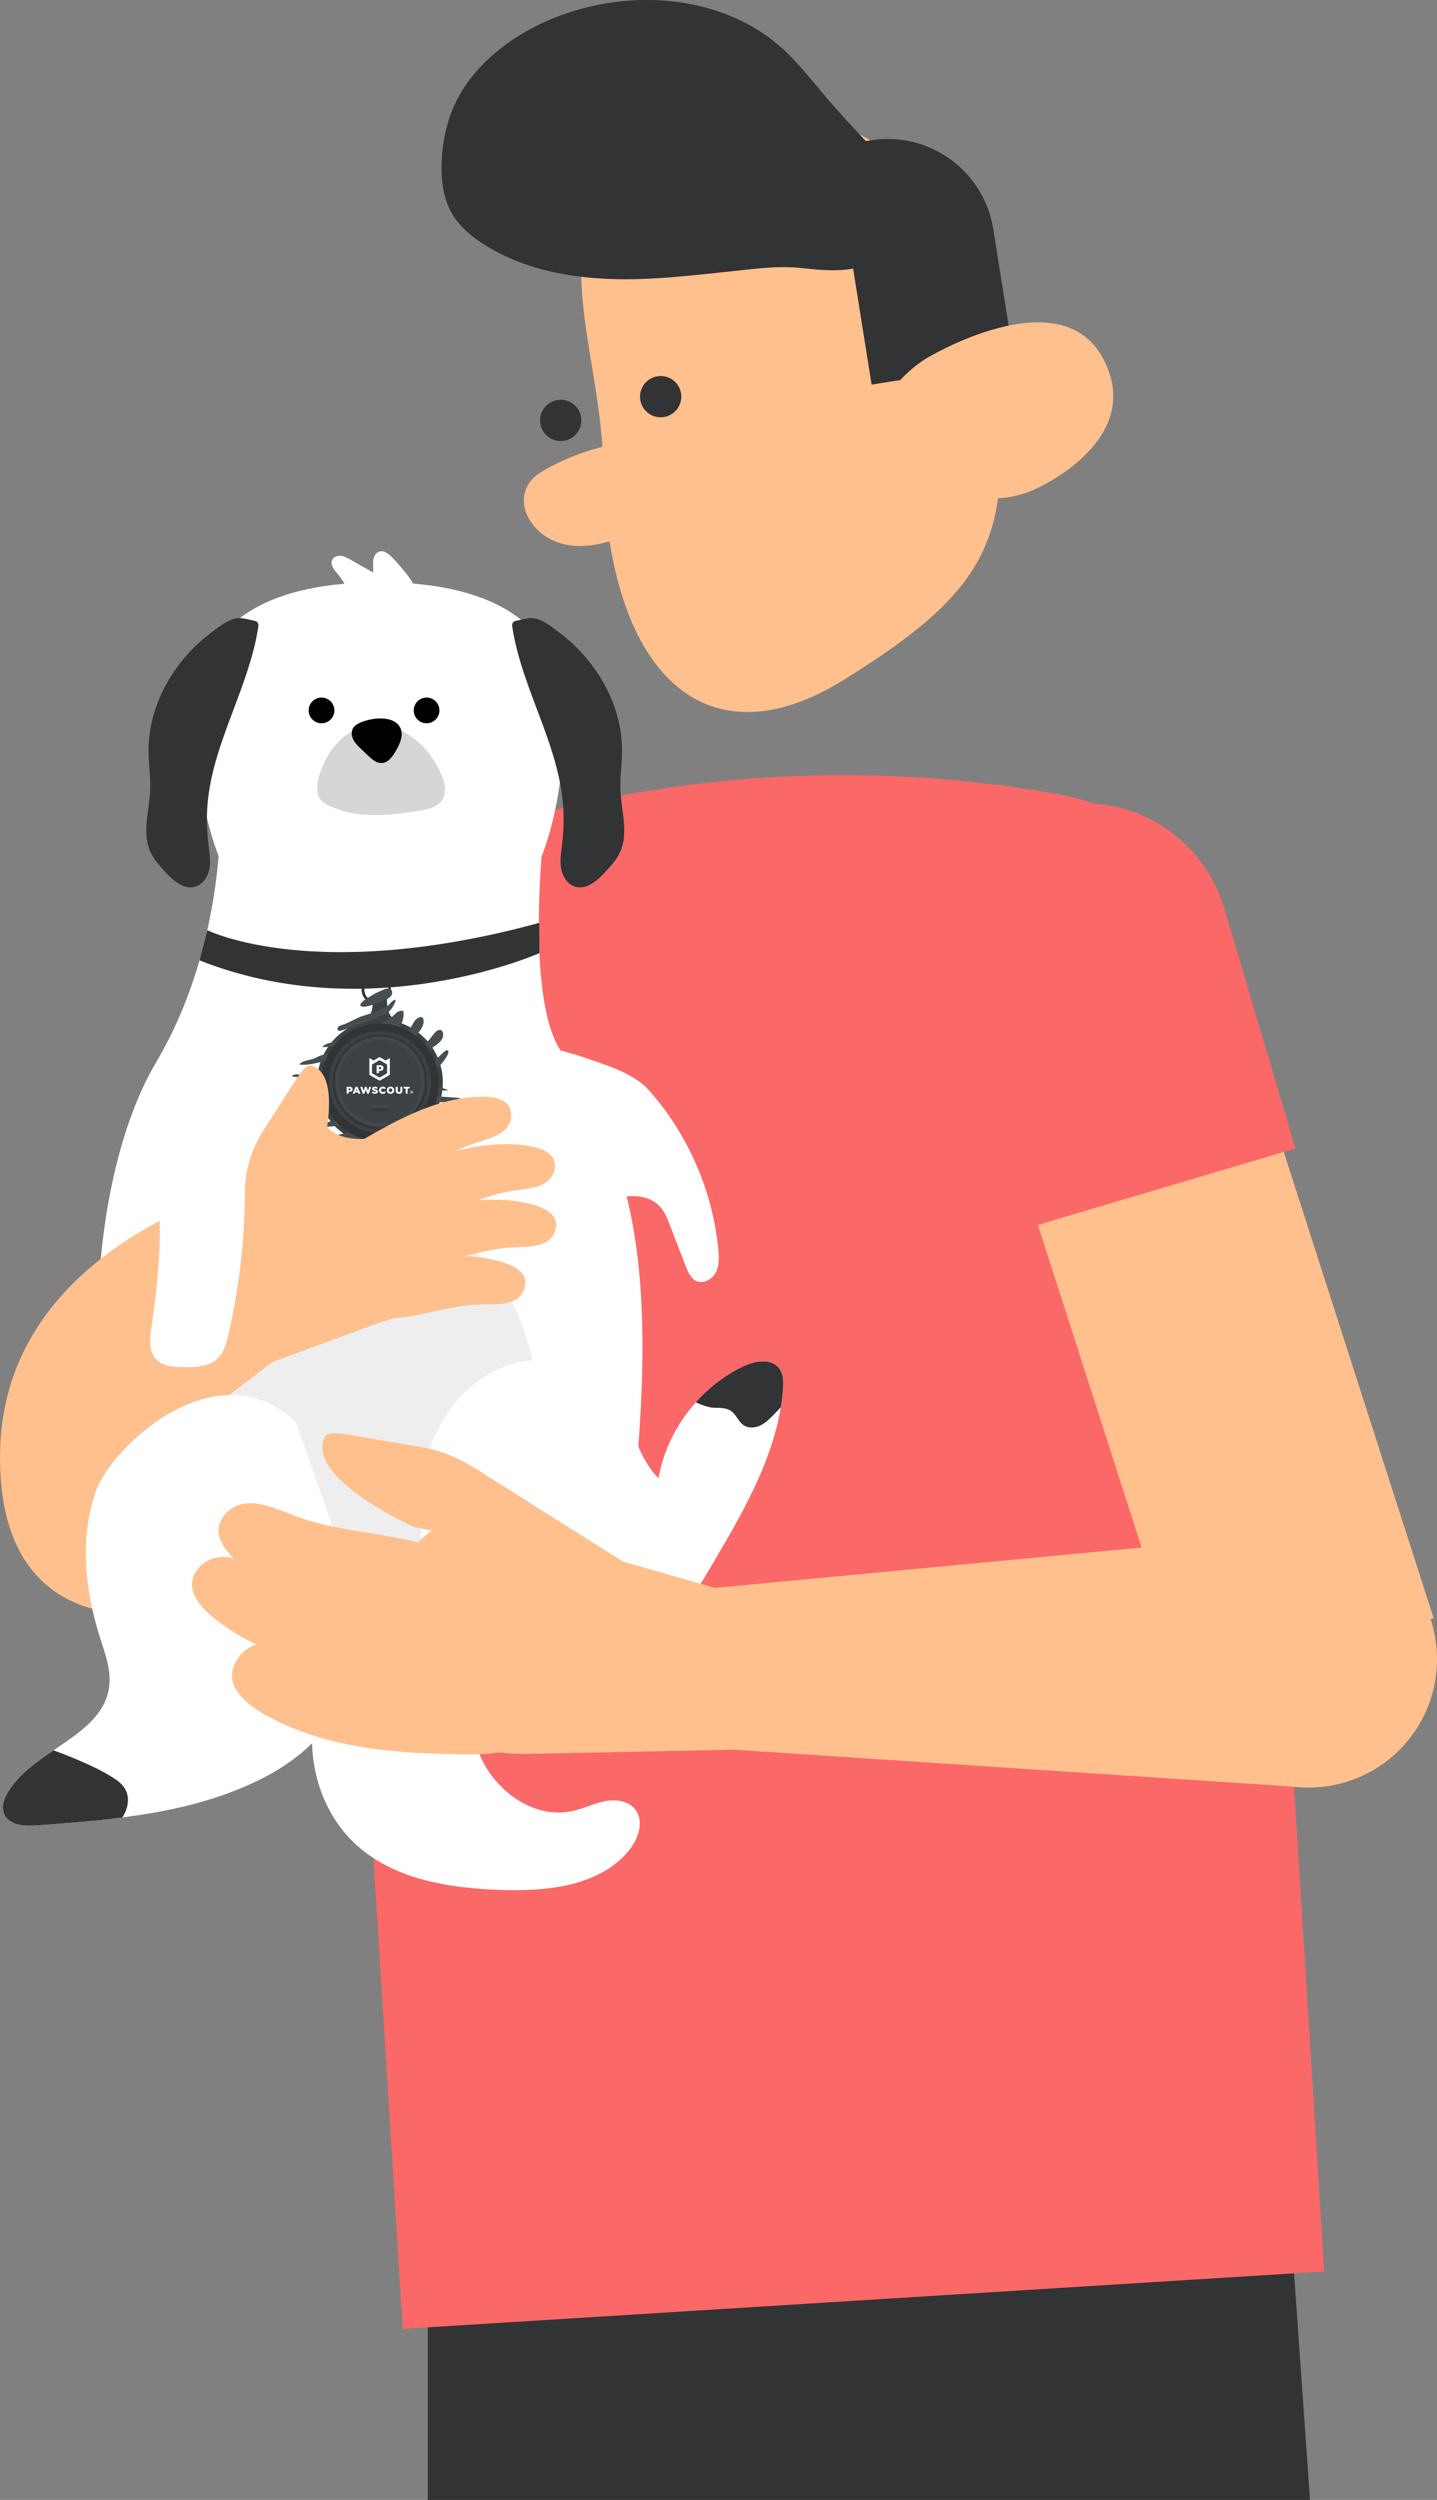
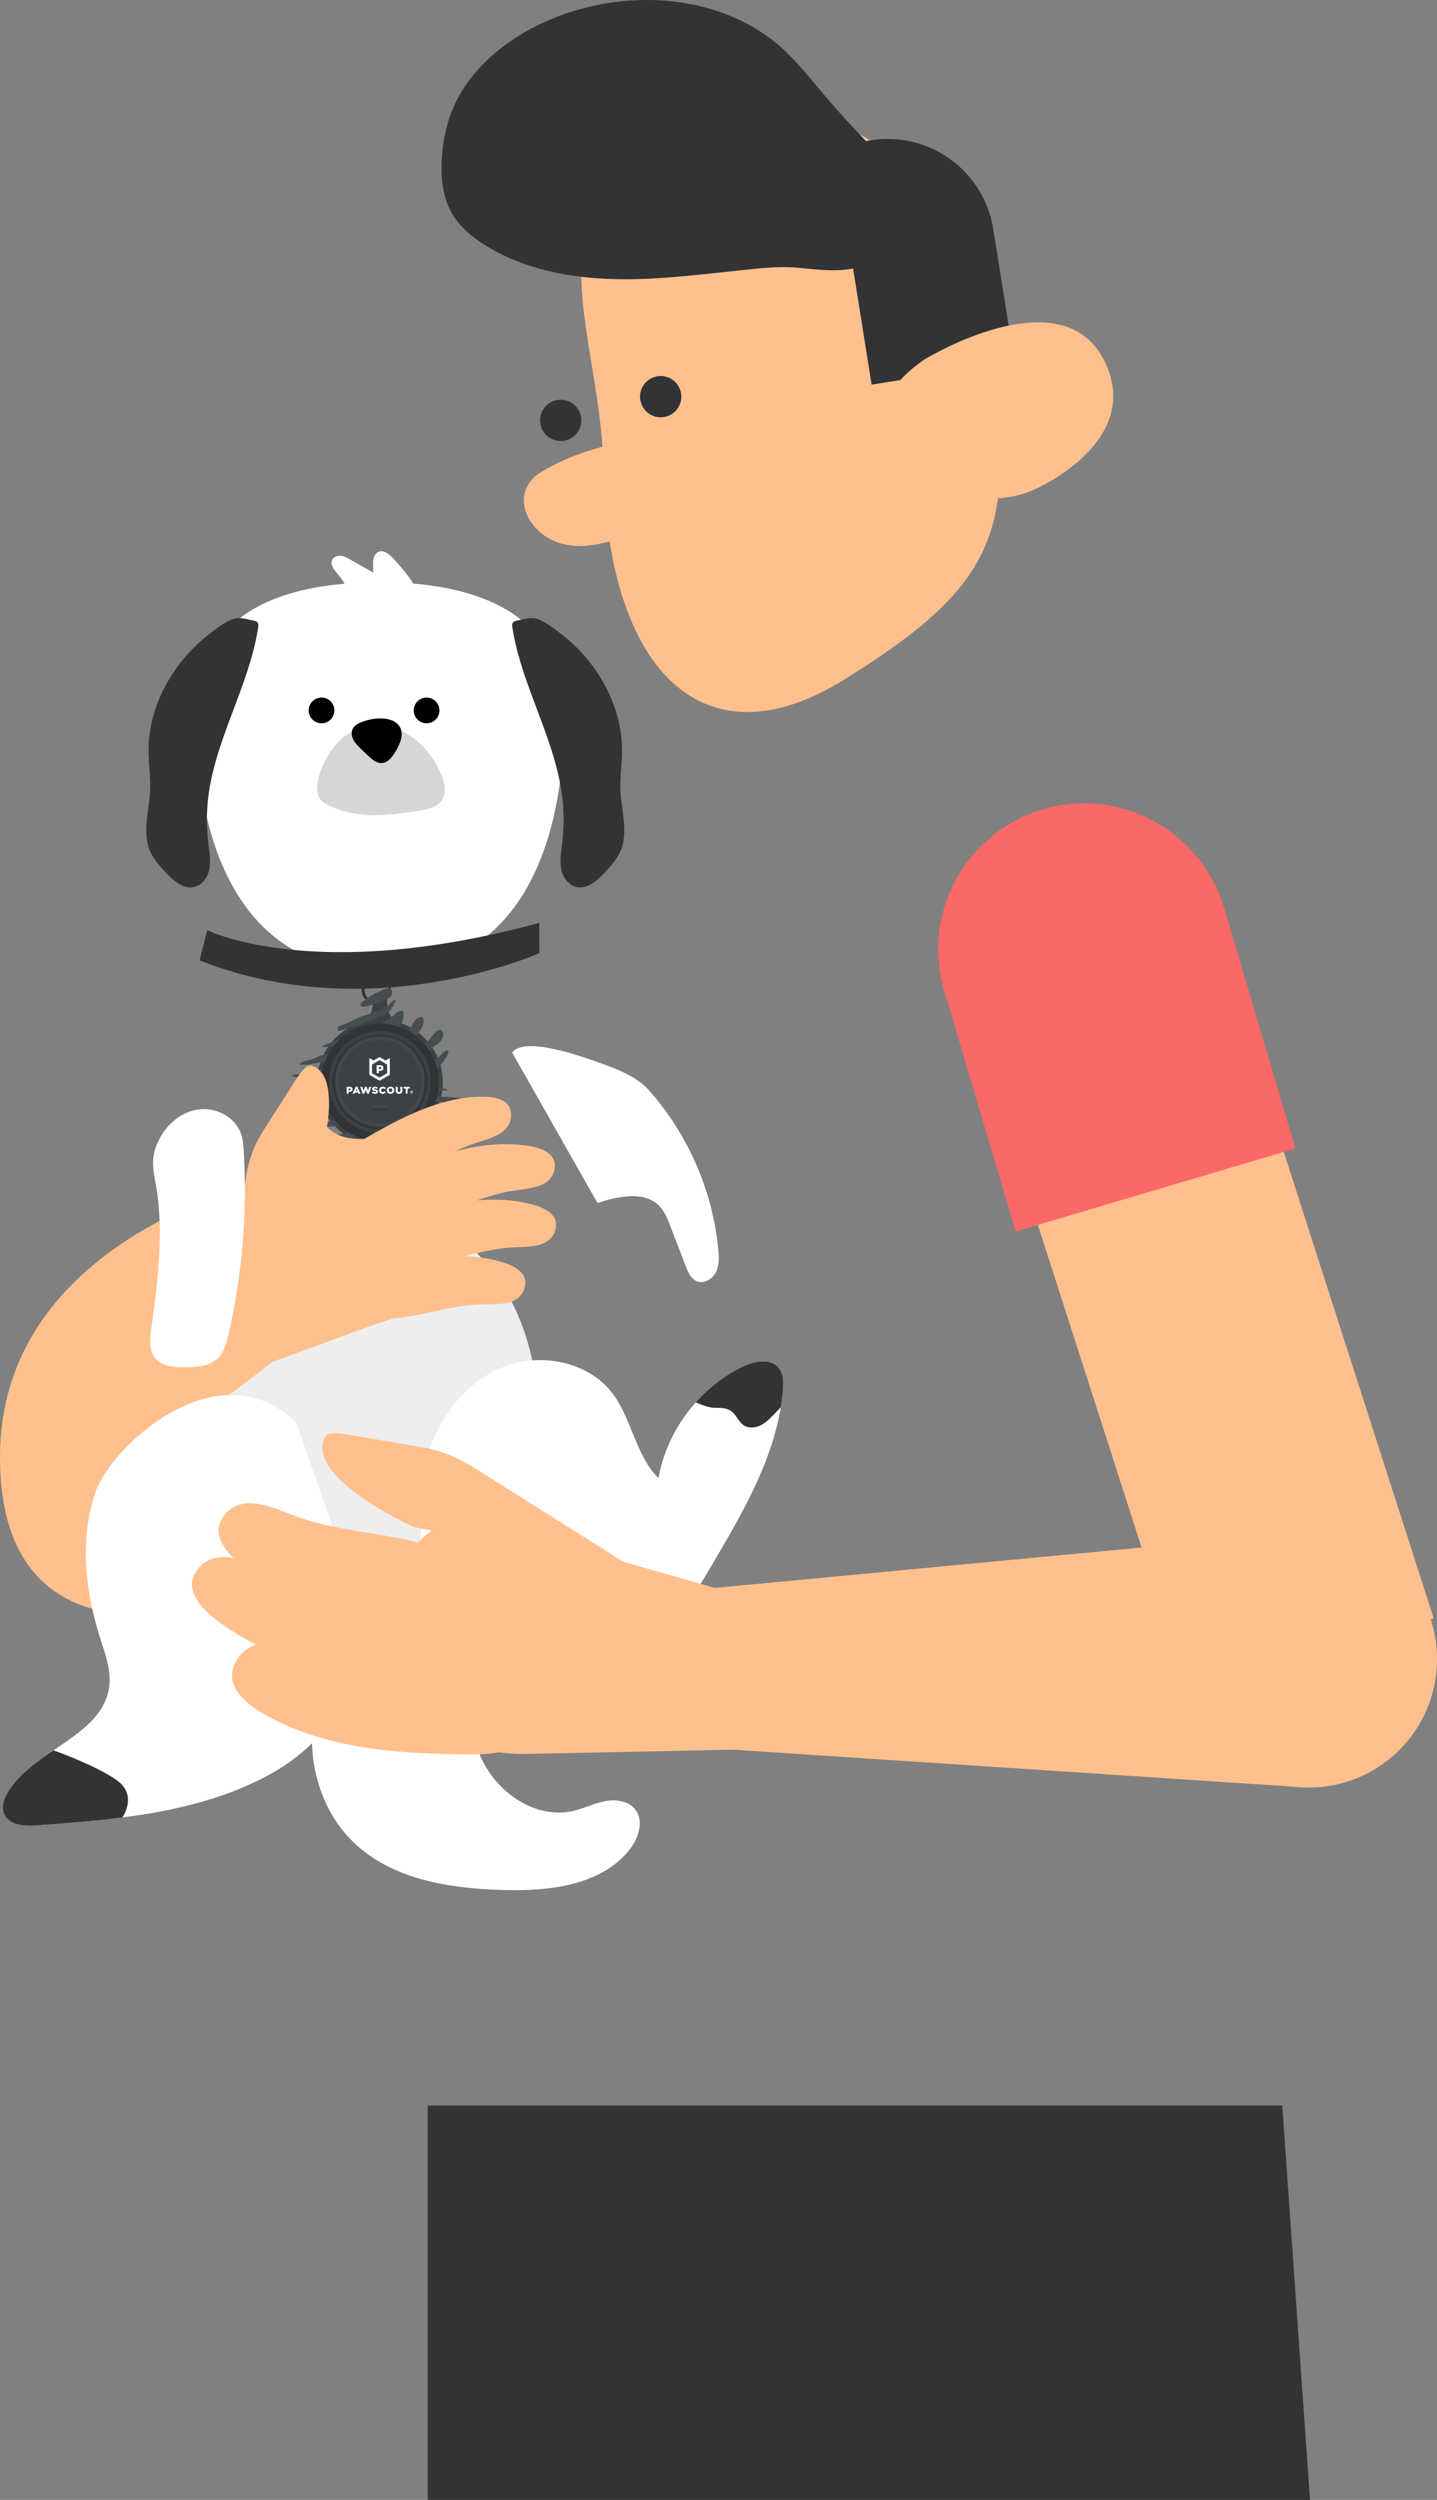
<svg xmlns="http://www.w3.org/2000/svg" width="215" height="374" fill="none">
  <rect width="100%" height="100%" fill="#808080" stroke="none" />
  <path d="M196 374H64v-59h127.844L196 374Z" fill="#313335" />
  <path d="M90.283 69.974c.604 29.986 14.746 44.933 36.006 31.71 22.808-14.179 26.445-22.527 21.314-50.347-3.663-19.847-16.059-40.77-42.645-31.896-27.912 9.32-15.111 28.773-14.675 50.529v.004Z" fill="#FFC08D" />
  <path d="M80.62 70.843c-1.22.794-2.213 2.197-2.248 3.93-.048 2.46 1.825 4.74 3.813 5.808 3.985 2.14 8.27.78 12.118-.613 3.664-1.327 18.748-7.198 8.376-12.67-6.26-3.308-17.011.26-22.059 3.55v-.005Z" fill="#FFC08D" />
  <path d="m151.774 54.131-21.366 3.409-5.684-35.661 5.581-.89c8.711-1.39 16.913 4.559 18.302 13.274l3.167 19.868Z" fill="#313335" />
  <path d="M155.026 73.106s16.531-7.246 10.016-19.467c-6.511-12.23-26.63.084-26.63.084s-15.601 9.596 1.217 18.734c0 0 7.943 4.274 15.397.649Z" fill="#FFC08D" />
  <path d="M95.78 41.744c-8.089.251-16.522-.825-23.354-5.169-1.887-1.2-3.66-2.673-4.788-4.604-1.33-2.28-1.657-5.02-1.565-7.657.11-3.188.803-6.381 2.231-9.24 1.486-2.972 3.738-5.52 6.326-7.603 4.082-3.285 9.01-5.446 14.124-6.589 9.733-2.174 20.678-.414 28.128 6.215 2.354 2.094 4.303 4.6 6.339 7.007 2.509 2.96 5.171 5.782 7.834 8.6 1.41 1.491 2.847 3.026 3.676 4.905 2.398 5.442-1.446 11.537-7.035 12.56-2.716.499-5.33.177-8.032-.088-3.372-.33-6.753.141-10.104.494-4.584.48-9.169 1.023-13.78 1.164v.005ZM98.848 62.428a3.086 3.086 0 0 0 3.086-3.087 3.086 3.086 0 1 0-3.086 3.087ZM83.891 65.979a3.086 3.086 0 1 0-.001-6.173 3.086 3.086 0 0 0 .001 6.173Z" fill="#313335" />
-   <path d="m198.117 339.823-137.853 8.596-11.801-189.493c-.988-15.842 9.032-30.286 24.21-34.908l.577-.176a181.867 181.867 0 0 1 83.562-5.288l1.093.185c15.662 2.673 27.428 15.776 28.415 31.64l11.801 189.44-.004.004Z" fill="#FB6868" />
  <path d="M84.42 107.448c0 15.233-4.62 37.836-27.564 37.836-22.945 0-27.564-22.836-27.564-38.07 0-15.233 12.343-20.102 27.564-20.102 15.222 0 27.565 5.103 27.565 20.332v.004Z" fill="#fff" />
-   <path d="M81.687 121.196s-3.46 26.797 2.059 35.785c9.544 15.533 15.618 28.067 10.531 72.165-2.327 20.182-51.311 41.14-67.55 15.992-16.739-25.919-14.394-67.596-3.409-86.137 10.818-18.255 9.62-38.837 9.62-38.837l48.75 1.032Z" fill="#fff" />
  <path d="M48.062 108.207a1.923 1.923 0 1 0-.001-3.845 1.923 1.923 0 0 0 0 3.845ZM63.825 108.207a1.922 1.922 0 1 0 0-3.845 1.922 1.922 0 0 0 0 3.845Z" fill="#000" />
  <path d="M47.881 115.621c-.45 1.27-.688 2.959.035 3.965.27.374.635.591.997.776 4.531 2.346 9.557 1.605 14.366.833 1.331-.211 2.953-.767 3.258-2.553.163-.975-.16-1.976-.534-2.836-3.919-8.975-14.498-10.452-18.122-.19v.005Z" fill="#D6D6D6" />
  <path d="M53.837 108.141c-.406.185-.798.436-1.023.82-.3.516-.216 1.186.053 1.715.273.53.714.953 1.146 1.368l1.053 1.005c.587.56 1.27 1.16 2.081 1.107.935-.057 1.57-.948 2.046-1.755.656-1.116 1.287-2.527.63-3.647-1.085-1.835-4.395-1.35-5.982-.618l-.004.005Z" fill="#000" />
  <path d="M31.01 139.158s16.108 8.075 49.672-1.094l.022 4.53s-25.21 11.237-50.848 1.08l1.16-4.516h-.005ZM22.226 112.586c.026 1.875.317 3.74.238 5.615-.128 3.122-1.252 6.417.048 9.261.498 1.094 1.318 2.003 2.125 2.893 1.225 1.354 2.892 2.836 4.633 2.285 1.124-.357 1.838-1.504 2.054-2.659.216-1.156.026-2.347-.115-3.515-.216-1.813-.308-3.648-.202-5.469.533-9.403 6.162-17.805 7.621-27.11.04-.26.07-.56-.097-.768-.136-.167-.365-.225-.577-.269-1.252-.264-2.16-.613-3.346-.14-1.067.422-2.111 1.252-3.024 1.94a24.52 24.52 0 0 0-4.968 5.005c-2.746 3.705-4.483 8.287-4.386 12.936l-.005-.005ZM93.065 112.586c-.026 1.875-.317 3.74-.238 5.615.128 3.122 1.252 6.417-.049 9.261-.498 1.094-1.318 2.003-2.124 2.893-1.226 1.354-2.892 2.836-4.633 2.285-1.124-.357-1.838-1.504-2.055-2.659-.215-1.156-.026-2.347.115-3.515.216-1.813.309-3.648.203-5.469-.534-9.403-6.163-17.805-7.622-27.11-.04-.26-.07-.56.097-.768.137-.167.366-.225.578-.269 1.251-.264 2.16-.613 3.345-.14 1.067.422 2.112 1.252 3.024 1.94a24.52 24.52 0 0 1 4.968 5.005c2.747 3.705 4.484 8.287 4.387 12.936l.004-.005Z" fill="#313335" />
  <path d="M52.505 89.11c-.573-1.124-1.15-2.258-1.966-3.22-.529-.621-1.194-1.406-.837-2.138.224-.455.789-.653 1.296-.6.502.053.96.309 1.402.56l3.429 1.94c.057-.569-.053-1.146 0-1.715.053-.57.313-1.182.846-1.394.737-.29 1.504.318 2.046.891.727.767 1.42 1.57 2.076 2.4.86 1.089 1.702 2.376 1.525 3.752l-3.187.94" fill="#fff" />
  <path d="M56.331 145.862a2.187 2.187 0 1 0 0 4.373 2.187 2.187 0 0 0 0-4.373Zm0 3.996a1.81 1.81 0 0 1-1.807-1.808 1.81 1.81 0 0 1 1.807-1.809 1.81 1.81 0 0 1 1.808 1.809 1.81 1.81 0 0 1-1.808 1.808Z" fill="#313335" />
  <path d="M59.166 152.641c-.476-.34-.926-.807-1.084-1.434 0 0-.208-.988-.181-1.535 0 0 .092-1.12-.626-1.12h-.85c-.715 0-.627 1.12-.627 1.12.026.547-.18 1.535-.18 1.535-.16.627-.609 1.098-1.085 1.434a3.52 3.52 0 0 1-.864.441 9.403 9.403 0 0 0-6.22 8.864c.004 5.182 4.24 9.403 9.42 9.394 5.184-.009 9.385-4.216 9.385-9.407 0-4.079-2.596-7.55-6.224-8.856-.304-.11-.6-.251-.864-.441v.005Z" fill="#3B4144" />
  <path d="M56.79 153.157c-.551.163-1.133.216-1.693.353-1.961.472-3.526 1.887-5.462 2.439-.52.15-1.12.264-1.414.692 2.697.101 5.016-1.817 7.687-2.201.825-.119 1.671-.088 2.5-.167.357-.036.723-.093 1.014-.287.251-.163.423-.41.56-.662.304-.568.44-1.208.4-1.843-.004-.093-.021-.198-.11-.247a.343.343 0 0 0-.19-.026c-.713.066-1 .582-1.493.983-.53.423-1.129.772-1.795.966h-.004Z" fill="#474E51" />
  <path d="M58.602 155.477c-.82.189-1.675.176-2.491.388-.498.128-.97.339-1.446.529-.652.256-1.322.463-1.988.675-.785.247-1.578.494-2.398.564-.674.058-1.367-.004-2.019.186-.511.15-.965.445-1.472.613-.697.229-1.539.247-2.006.816 1.486.22 2.958-.419 4.457-.53.877-.061 1.759.053 2.627-.07.824-.119 1.6-.454 2.398-.688 2.226-.649 4.743-.534 6.66-1.839.644-.437 1.178-1.015 1.667-1.614.485-.596.957-1.35.732-2.082-.154-.503-.79-.185-1.067.07-.357.322-.551.922-.882 1.301a5.258 5.258 0 0 1-2.777 1.681h.005Z" fill="#474E51" />
  <path d="M61.092 158.449c-.581.459-1.216.904-1.948 1.01-.727.106-1.455-.141-2.173-.286a8.216 8.216 0 0 0-3.862.141c-.573.163-1.128.383-1.71.485-1.208.207-2.473-.124-3.663.167-.882.216-1.684.763-2.592.777-.52.008-1.147-.128-1.486.273.789.243 1.64.053 2.42-.216s1.538-.626 2.358-.719c1.323-.154 2.64.384 3.972.318.754-.04 1.481-.269 2.226-.375 1.354-.199 2.729.009 4.096.013 1.366.009 2.82-.221 3.848-1.12.595-.521 1-1.231 1.587-1.76.679-.613 1.613-.997 2.028-1.813.22-.436.163-1.42-.56-1.243-.525.128-1.04 1.045-1.389 1.424a26.329 26.329 0 0 1-3.156 2.924h.004Z" fill="#474E51" />
  <path d="M64.826 158.82c-.908.718-1.975 1.204-3.028 1.684-.803.366-1.618.737-2.487.896-.784.145-1.587.11-2.38.079l-6.828-.273c-1.072-.045-2.156-.084-3.21.119-1.053.203-2.089.683-2.763 1.517 1.274-.066 2.46-.684 3.72-.86 1.058-.15 2.134.017 3.2.106 2.253.185 4.519.022 6.78-.018 1.35-.022 2.716 0 4.03-.309 1.291-.3 2.499-.939 3.49-1.821.26-.23 2.465-2.73 1.508-2.81-.255-.022-.829.622-1.01.785-.339.305-.67.618-1.026.9l.004.005ZM62.79 162.406c-1.42.008-2.83.251-4.246.379-3.874.348-7.802-.146-11.66.366-.788.106-1.657.304-2.102.966.23.203.578.07.864-.031.697-.247 1.455-.252 2.195-.252l6.93-.022c1.684-.004 3.377-.013 5.047.23 1.3.189 2.58.525 3.884.697 1.825.242 3.676.158 5.515.07.048-.388-.468-.556-.86-.586l-4.554-.314c-.163-.013-.335-.026-.476-.11-.14-.084-.242-.26-.185-.414.075-.199.335-.23.547-.234 1.12-.009 2.24 0 3.359-.018-.503-.344-1.287-.423-1.874-.529a13.225 13.225 0 0 0-2.389-.203l.005.005ZM44.8 164.8c-.12.005-.274.031-.305.15-.035.15.16.243.309.265 1.278.207 2.588.145 3.884.189 1.551.053 3.098.256 4.61.609.247.057.525.145.64.375.123.251-.031.564-.26.719-.23.154-.52.189-.798.22l-2.782.309c-.326.035-.657.075-.952.216-.295.141-.551.41-.586.737 2.208-.128 4.417-.415 6.537-1.041.48-.141.957-.305 1.446-.419 1.186-.283 2.416-.296 3.632-.309l7.322-.084c.282 0 .71 0 .895-.264.185-.265.031-.499-.247-.613-.33-.137-.797-.049-1.15-.049-.432 0-.86-.009-1.292-.018a113.522 113.522 0 0 1-5.078-.247c-3.368-.229-6.731-.551-10.104-.701a68.67 68.67 0 0 0-5.721-.039v-.005ZM50.032 169.907c1.64-.344 3.231-.899 4.889-1.164 1.049-.168 2.111-.212 3.17-.256 1.714-.075 3.429-.145 5.144-.145.842 0 1.692.022 2.508.22.009.327-.256.613-.56.732-.304.119-.643.111-.97.097-2.142-.075-4.293-.128-6.436 0-1.035.062-2.085.168-3.046.552-.718.286-1.375.723-2.111.961-.736.238-1.622.234-2.195-.291-.124-.115-.234-.265-.22-.432.012-.168.22-.309.356-.216" fill="#474E51" />
  <path d="M59.977 170.035c.185.044.393.119.476.291.128.252-.066.543-.273.737-.785.745-1.852 1.138-2.923 1.265-.692.08-1.83.221-2.46-.145-.833-.481-.083-.913.433-1.182 1.437-.75 3.112-1.35 4.743-.961l.004-.005ZM56.446 151.287c-.939.353-1.926.573-2.848.966-.802.344-1.547.816-2.38 1.072-.216.066-.45.123-.604.291-.154.167-.163.485.04.582.119.057.255.022.383-.013 2.02-.583 3.972-1.372 5.916-2.161.392-.159.793-.322 1.129-.591.233-.186.423-.419.59-.662.243-.362.437-.758.565-1.173-.477-.106-.913.653-1.275.913-.462.331-.987.578-1.516.776ZM57.597 149.598c.33-.141.67-.296.895-.578.224-.282.273-.732.013-.979-.309-.291-.811-.137-1.2.04-.674.304-1.353.626-1.979 1.023-.282.176-1.463.838-1.41 1.261.097.812 3.275-.586 3.685-.763l-.004-.004Z" fill="#474E51" />
  <path d="M56.852 170.741c4.861 0 8.803-3.943 8.803-8.808 0-4.864-3.942-8.807-8.803-8.807-4.862 0-8.804 3.943-8.804 8.807 0 4.865 3.942 8.808 8.803 8.808Z" fill="#313335" />
  <path d="M56.843 169.532a7.637 7.637 0 0 0 7.635-7.638 7.637 7.637 0 0 0-7.635-7.639 7.637 7.637 0 0 0-7.635 7.639 7.637 7.637 0 0 0 7.635 7.638Z" fill="#3B4144" />
  <path d="M56.843 168.972a7.077 7.077 0 0 0 7.075-7.079 7.077 7.077 0 0 0-7.075-7.078 7.077 7.077 0 0 0-7.075 7.078 7.077 7.077 0 0 0 7.075 7.079Z" fill="#313335" />
  <path d="M56.843 168.549a6.654 6.654 0 0 0 6.652-6.655 6.653 6.653 0 1 0-13.304 0 6.654 6.654 0 0 0 6.652 6.655Z" fill="#3B4144" />
  <path opacity=".04" d="M57.592 165.272h-1.477a.472.472 0 0 0-.471.472v.03c0 .261.211.472.471.472h1.477c.26 0 .472-.211.472-.472v-.03a.472.472 0 0 0-.472-.472Z" fill="#fff" />
  <path opacity=".75" d="M55.644 165.775c0 .26.211.471.471.471h1.473c.26 0 .471-.211.471-.471" fill="#313335" />
  <path opacity=".04" d="M56.843 168.399a6.504 6.504 0 0 0 6.502-6.505 6.503 6.503 0 1 0-13.004 0 6.504 6.504 0 0 0 6.502 6.505Z" stroke="#fff" stroke-width=".63" stroke-miterlimit="10" />
  <path d="M57.769 158.612a.166.166 0 0 1-.16 0l-.74-.428a.171.171 0 0 0-.158 0l-.741.428a.166.166 0 0 1-.159 0l-.471-.273c-.045-.027-.08 0-.08.048v2.32c0 .048.035.115.08.137l1.375.794a.171.171 0 0 0 .159 0l1.375-.794a.182.182 0 0 0 .08-.141v-2.32c0-.053-.036-.071-.08-.049l-.472.274-.008.004Zm.154 1.861a.166.166 0 0 1-.08.137l-.974.564a.166.166 0 0 1-.158 0l-.975-.564a.18.18 0 0 1-.079-.137v-1.124c0-.053.035-.115.08-.137l.974-.565a.171.171 0 0 1 .158 0l.974.565c.044.026.08.088.08.137v1.124Z" fill="#fff" />
  <path d="M56.87 159.362h-.49s-.03.013-.03.031v1.12s.012.031.03.031h.273s.031-.013.031-.031v-.273s.013-.031.031-.031h.137c.304 0 .524-.146.524-.428 0-.265-.198-.419-.507-.419Zm.167.432c0 .093-.07.155-.194.155h-.128s-.03-.014-.03-.031v-.252s.012-.031.03-.031h.128c.123 0 .194.053.194.155v.004ZM52.316 162.595h-.424s-.026.013-.026.027v.97s.013.026.026.026h.238s.027-.013.027-.026v-.238s.013-.027.026-.027h.12c.26 0 .453-.128.453-.366 0-.229-.172-.361-.436-.361m.145.374c0 .08-.061.133-.167.133h-.11s-.027-.013-.027-.027v-.216s.014-.026.027-.026h.11c.106 0 .167.048.167.132v.004ZM56.151 162.979c-.146-.031-.18-.053-.18-.102 0-.04.035-.07.105-.07.084 0 .172.026.26.079 0 0 .009.004.013.004.014.005.031.005.04-.004l.119-.163c.009-.013 0-.022 0-.022h-.009a.652.652 0 0 0-.414-.124c-.251 0-.406.137-.406.327 0 .211.172.273.397.326.141.031.176.057.176.097 0 .049-.044.075-.119.075a.53.53 0 0 1-.304-.097c-.009-.004-.013-.009-.017-.013-.014-.009-.027-.005-.04.004 0 0-.12.137-.128.15-.009.013-.004.031 0 .035.009.005.013.014.022.018a.777.777 0 0 0 .45.137c.255 0 .427-.124.427-.335 0-.194-.15-.269-.392-.322ZM58.434 162.573c-.326 0-.569.238-.569.533 0 .296.243.534.565.534.322 0 .568-.238.568-.534 0-.295-.242-.533-.564-.533Zm.269.533a.266.266 0 0 1-.269.274c-.163 0-.269-.128-.269-.278 0-.15.106-.278.265-.278a.27.27 0 0 1 .269.278l.004.004ZM53.502 162.612s-.023-.026-.04-.026h-.23s-.03.009-.039.026l-.428.979s0 .027.018.027h.251s.031-.013.035-.027l.053-.132s.023-.026.036-.026h.352s.031.013.04.026l.057.132s.022.027.04.027h.26s.022-.013.018-.027l-.428-.979h.005Zm-.062.6h-.18s-.023-.013-.019-.026l.097-.243s.014-.013.023 0l.096.243s0 .026-.017.026ZM55.516 162.595h-.247s-.03.013-.035.026l-.168.538s-.013.014-.017 0l-.185-.542s-.022-.027-.036-.027h-.198s-.03.014-.035.027l-.185.542s-.014.014-.018 0l-.168-.538s-.022-.026-.035-.026h-.255s-.023.013-.018.026l.335.979s.022.027.035.027h.198s.031-.013.036-.027l.194-.538s.013-.013.017 0l.194.538s.022.027.036.027h.198s.03-.013.035-.027l.335-.979s0-.026-.017-.026M57.711 163.393l-.185-.128c-.013-.009-.022 0-.026.009l-.014.013v.009h-.013a.249.249 0 0 1-.198.088c-.146 0-.251-.119-.251-.273 0-.15.105-.274.25-.274.08 0 .137.027.19.075l.027.027c.009.009.026.009.04 0l.185-.137c.013-.009.004-.022 0-.026h-.005a.507.507 0 0 0-.427-.199.535.535 0 1 0-.014 1.068.528.528 0 0 0 .415-.172l.035-.04c.009-.009.009-.027-.004-.035M60.167 162.595h-.243s-.026.013-.026.026v.547c0 .141-.075.212-.194.212-.12 0-.194-.071-.194-.216v-.543s-.013-.026-.026-.026h-.243s-.026.013-.026.026v.547c0 .322.19.468.489.468.3 0 .494-.146.494-.477v-.538s-.014-.026-.027-.026M61.282 162.595h-.868s-.027.013-.027.026v.194s.013.027.027.027h.26s.026.013.026.026v.719s.013.027.027.027h.238s.026-.013.026-.027v-.719s.013-.026.027-.026h.26s.026-.013.026-.027v-.194s-.013-.026-.026-.026" fill="#fff" />
  <path fill-rule="evenodd" clip-rule="evenodd" d="M61.546 163.38h.049c.026 0 .04-.014.04-.031 0-.018-.014-.031-.04-.031h-.049v.062Zm-.075.136v-.26h.124c.062 0 .11.027.11.088 0 .04-.022.071-.053.08l.062.088h-.084l-.053-.079h-.03v.079h-.076v.004Zm.106.093a.217.217 0 0 0 .216-.221.217.217 0 0 0-.216-.22.217.217 0 0 0-.216.22c0 .12.093.221.216.221Zm0 .026a.242.242 0 0 1-.242-.242c0-.137.11-.247.242-.247a.244.244 0 0 1 0 .489Z" fill="#fff" />
  <path d="M57.297 242.17c12.8 0 23.178-13.639 23.178-30.462 0-16.824-10.377-30.462-23.178-30.462s-23.178 13.638-23.178 30.462c0 16.823 10.377 30.462 23.178 30.462Z" fill="#EEE" />
  <path d="M24.359 241.138S-.349 246.285.004 217.441c.352-28.843 31.606-38.766 38.655-40.539 7.049-1.773 16.659 7.445 11.325 17.368-5.339 9.923-29.782 20.719-29.43 30.563.353 9.844 3.805 16.305 3.805 16.305Z" fill="#FFC08D" />
  <path d="M44.324 212.859c-11.576-11.339-27.595 3.338-30.02 10.351-2.429 7.012-1.57 14.796.683 21.866.745 2.342 1.653 4.746 1.358 7.189-.895 7.405-11.148 9.398-15.094 15.727-.639 1.028-1.106 2.333-.608 3.436.75 1.662 3.028 1.786 4.849 1.654 11.765-.856 23.915-1.822 34.344-7.335 10.43-5.513 15.447-15.136 13.613-26.797" fill="#fff" />
  <path d="M18.302 271.904c-4.254.551-8.556.873-12.81 1.182-1.816.132-4.095.013-4.85-1.654-.497-1.107-.034-2.408.61-3.436 1.577-2.531 4.16-4.37 6.757-6.134 0 0 6.313 2.218 9.486 4.485 3.17 2.267.807 5.557.807 5.557Z" fill="#313335" />
  <path d="M63.746 218.5c1.592-5.923 5.528-11.418 11.162-13.831 5.633-2.412 12.933-1.138 16.676 3.718 2.971 3.859 3.487 9.323 6.934 12.763 1.26-7.096 6.057-13.469 12.524-16.644 1.798-.882 4.306-1.376 5.528.212.674.877.67 2.086.577 3.193-.785 9.354-5.669 17.8-10.434 25.888-3.522 5.976-7.265 12.186-13.159 15.842-6.55 4.062-14.688 4.326-22.393 4.238-7.715-.088-3.06-.22-9.562-4.379" fill="#fff" />
  <path d="M117.147 207.911a32.24 32.24 0 0 1-.331 2.628c-.33.353-.665.701-1.005 1.05-.608.626-1.239 1.27-2.023 1.654-.789.388-1.777.472-2.508-.013-.79-.521-1.102-1.557-1.87-2.113-.736-.529-1.719-.498-2.627-.507-.577-.009-1.754-.371-2.676-.816 1.953-2.183 4.303-4 6.93-5.292 1.799-.883 4.307-1.376 5.528.211.674.878.67 2.086.577 3.193l.005.005Z" fill="#313335" />
  <path d="m64.43 175.804 1.895 17.292c-6.127 3.917-4.404 3.079-10.694 5.205l-26.269 9.636-7.044-17.857 24.686-16.376 13.366-5.147c2.534.547 4.954 4.808 4.055 7.242l.005.005Z" fill="#FFC08D" />
  <path d="M47.379 175.199s4.51-13.685-.556-15.709c-1.155-.463-1.98 1.146-4.188 4.6l-3.337 5.217c-1.181 1.844-2.032 4.075-2.45 6.435l-1.504 12.507 12.035-13.05ZM71.8 164.081c.957-.027 1.93.022 2.817.322.886.3 1.573.807 1.78 1.773.283 1.323-.268 2.575-1.533 3.365-1.266.789-2.808 1.142-4.245 1.645-5.41 1.901-9.778 6.161-15.553 6.739-.59.057-1.203.075-1.758-.106-1.063-.344-1.671-1.354-1.75-2.342-.247-3.021 1.525-4.322 4.236-5.839 3.125-1.755 6.352-3.453 9.874-4.521 1.98-.599 4.042-.988 6.132-1.04v.004ZM79.325 180.113c.93.229 1.856.538 2.627 1.063.771.524 1.3 1.199 1.243 2.187-.08 1.35-.943 2.408-2.376 2.831-1.428.424-3.006.349-4.532.455-5.717.388-11.064 3.329-16.786 2.346-.586-.101-1.181-.251-1.666-.569-.93-.617-1.248-1.751-1.063-2.726.565-2.976 2.623-3.757 5.639-4.498 3.477-.856 7.044-1.636 10.725-1.72 2.067-.049 4.161.128 6.189.635v-.004Z" fill="#FFC08D" />
  <path d="M78.84 171.397c.948.142 1.9.358 2.72.803.82.45 1.41 1.067 1.45 2.055.053 1.35-.71 2.488-2.09 3.048s-2.962.639-4.465.891c-5.656.939-10.694 4.384-16.482 3.956-.59-.044-1.2-.133-1.715-.406-.987-.525-1.41-1.623-1.322-2.611.277-3.021 2.248-3.991 5.18-5.023 3.38-1.187 6.85-2.307 10.504-2.748 2.054-.247 4.152-.273 6.22.031v.004ZM74.824 188.726c.921.26 1.838.595 2.596 1.146.759.552 1.266 1.24 1.173 2.223-.124 1.345-1.018 2.377-2.46 2.757-1.441.379-3.02.255-4.545.313-5.726.211-11.166 2.981-16.852 1.817-.582-.119-1.173-.287-1.649-.622-.912-.644-1.195-1.791-.979-2.757.662-2.959 2.738-3.673 5.78-4.322 3.504-.745 7.092-1.411 10.773-1.384 2.068.017 4.153.26 6.167.829h-.004ZM48.935 168.562s1.992 3.065 9.125 1.27c7.136-1.795-5.974 8.014-7.865 8.133-1.89.119-9.684 1.415-8.975.238.71-1.182 4.25-5.707 4.25-5.707l3.46-3.934h.005Z" fill="#FFC08D" />
  <path d="M51.593 244.979c-3.108 4.622-5 10.14-4.907 15.71.093 5.57 2.27 11.167 6.3 15.012 5.735 5.478 14.225 6.81 22.15 7.052 6.873.212 14.627-.599 18.978-5.927 1.433-1.751 2.314-4.454.868-6.192-1.035-1.244-2.887-1.477-4.474-1.169-1.587.309-3.063 1.054-4.637 1.434-6.476 1.552-13.137-3.864-14.746-10.325-1.613-6.461.75-13.328 4.33-18.942M76.631 157.474c1.83-2.483 10.117.468 13.265 1.592 1.926.688 5.263 1.879 7.145 3.987 5.872 6.585 9.584 15.075 10.426 23.86.11 1.16.163 2.382-.357 3.422-.521 1.041-1.799 1.791-2.87 1.337-.864-.366-1.287-1.332-1.627-2.21l-2.376-6.152c-.379-.979-.771-1.98-1.472-2.757-2.226-2.465-6.211-1.618-9.368-.573" fill="#fff" />
  <path d="m106.801 261.571-.071-23.988 90.06-8.529-1.759 38.343-88.23-5.826Z" fill="#FFC08D" />
  <path d="M195.802 267.428c10.603 0 19.198-8.599 19.198-19.207 0-10.607-8.595-19.207-19.198-19.207-10.602 0-19.197 8.6-19.197 19.207 0 10.608 8.595 19.207 19.197 19.207ZM57.95 239.837l.167 13.218A26.346 26.346 0 0 0 78.79 262.4l31.726-.652.666-22.983-52.916-15.149 6.497 5.292c-2.631 1.65-8.825 8.556-6.819 10.934l.004-.005Z" fill="#FFC08D" />
  <path d="M61.904 228.437s-15.75-7.039-13.454-13.161c.524-1.398 2.61-.829 7.445 0l7.309 1.248c2.583.441 5.246 1.487 7.675 3.017l25.417 16.023-34.388-7.127h-.005ZM36.57 234.47c-1.177-.895-2.306-1.897-3.082-3.114-.776-1.217-1.115-2.492-.432-3.859.935-1.865 2.808-2.84 5.096-2.571 2.288.269 4.479 1.336 6.705 2.121 8.35 2.933 17.725 2.025 25.241 6.911.767.499 1.526 1.076 2.02 1.826.947 1.442.705 3.25-.15 4.516-2.619 3.881-6.009 3.731-10.743 2.942-5.458-.909-10.986-1.976-16.262-4.097-2.962-1.191-5.823-2.721-8.393-4.675Z" fill="#FFC08D" />
  <path d="M32.593 242.527c-1.177-.895-2.305-1.896-3.08-3.113-.777-1.218-1.116-2.492-.433-3.859.935-1.866 2.808-2.841 5.096-2.572 2.288.269 4.479 1.337 6.705 2.122 8.349 2.933 17.725 2.024 25.241 6.911.767.498 1.525 1.076 2.019 1.826.948 1.442.705 3.25-.15 4.516-2.618 3.881-6.008 3.731-10.743 2.941-5.457-.908-10.985-1.975-16.261-4.097-2.963-1.191-5.824-2.721-8.394-4.675Z" fill="#FFC08D" />
  <path d="M40.021 256.733c-1.472-.807-2.91-1.742-3.985-2.981-1.075-1.24-1.67-2.616-1.128-4.27.74-2.258 2.684-3.665 5.298-3.744 2.614-.079 5.26.754 7.891 1.261 9.879 1.901 20.269-.696 29.53 3.537.948.433 1.892.953 2.575 1.716 1.305 1.464 1.331 3.537.582 5.103-2.297 4.803-6.137 5.204-11.585 5.111-6.286-.106-12.682-.379-18.964-1.883-3.527-.842-7-2.082-10.214-3.85ZM179.237 132.41l-36.521 11.752 35.263 109.69 36.522-11.753-35.264-109.689Z" fill="#FFC08D" />
  <path d="M161.771 160.258c10.7 0 19.374-8.679 19.374-19.384s-8.674-19.383-19.374-19.383-19.374 8.678-19.374 19.383c0 10.705 8.674 19.384 19.374 19.384Z" fill="#FFC08D" />
  <path d="M162.203 163.865c12.056 0 21.829-9.778 21.829-21.839 0-12.062-9.773-21.84-21.829-21.84-12.056 0-21.829 9.778-21.829 21.84 0 12.061 9.773 21.839 21.829 21.839Z" fill="#FB6868" />
  <path d="m183.136 135.782-41.857 12.421 10.682 36.033 41.857-12.421-10.682-36.033Z" fill="#FB6868" />
  <path d="M22.675 198.499c-.238 1.659-.472 3.564.648 4.812 1.018 1.133 2.729 1.226 4.25 1.23 1.75 0 3.685-.083 4.959-1.283.974-.913 1.34-2.285 1.64-3.586a96.589 96.589 0 0 0 2.296-27.405c-.053-.895-.119-1.804-.419-2.651-.797-2.284-3.27-3.762-5.686-3.687-3.05.093-5.524 2.28-6.75 4.949-1.057 2.302-.73 3.995-.294 6.368 1.22 6.638.304 14.62-.653 21.258l.009-.005Z" fill="#fff" />
</svg>